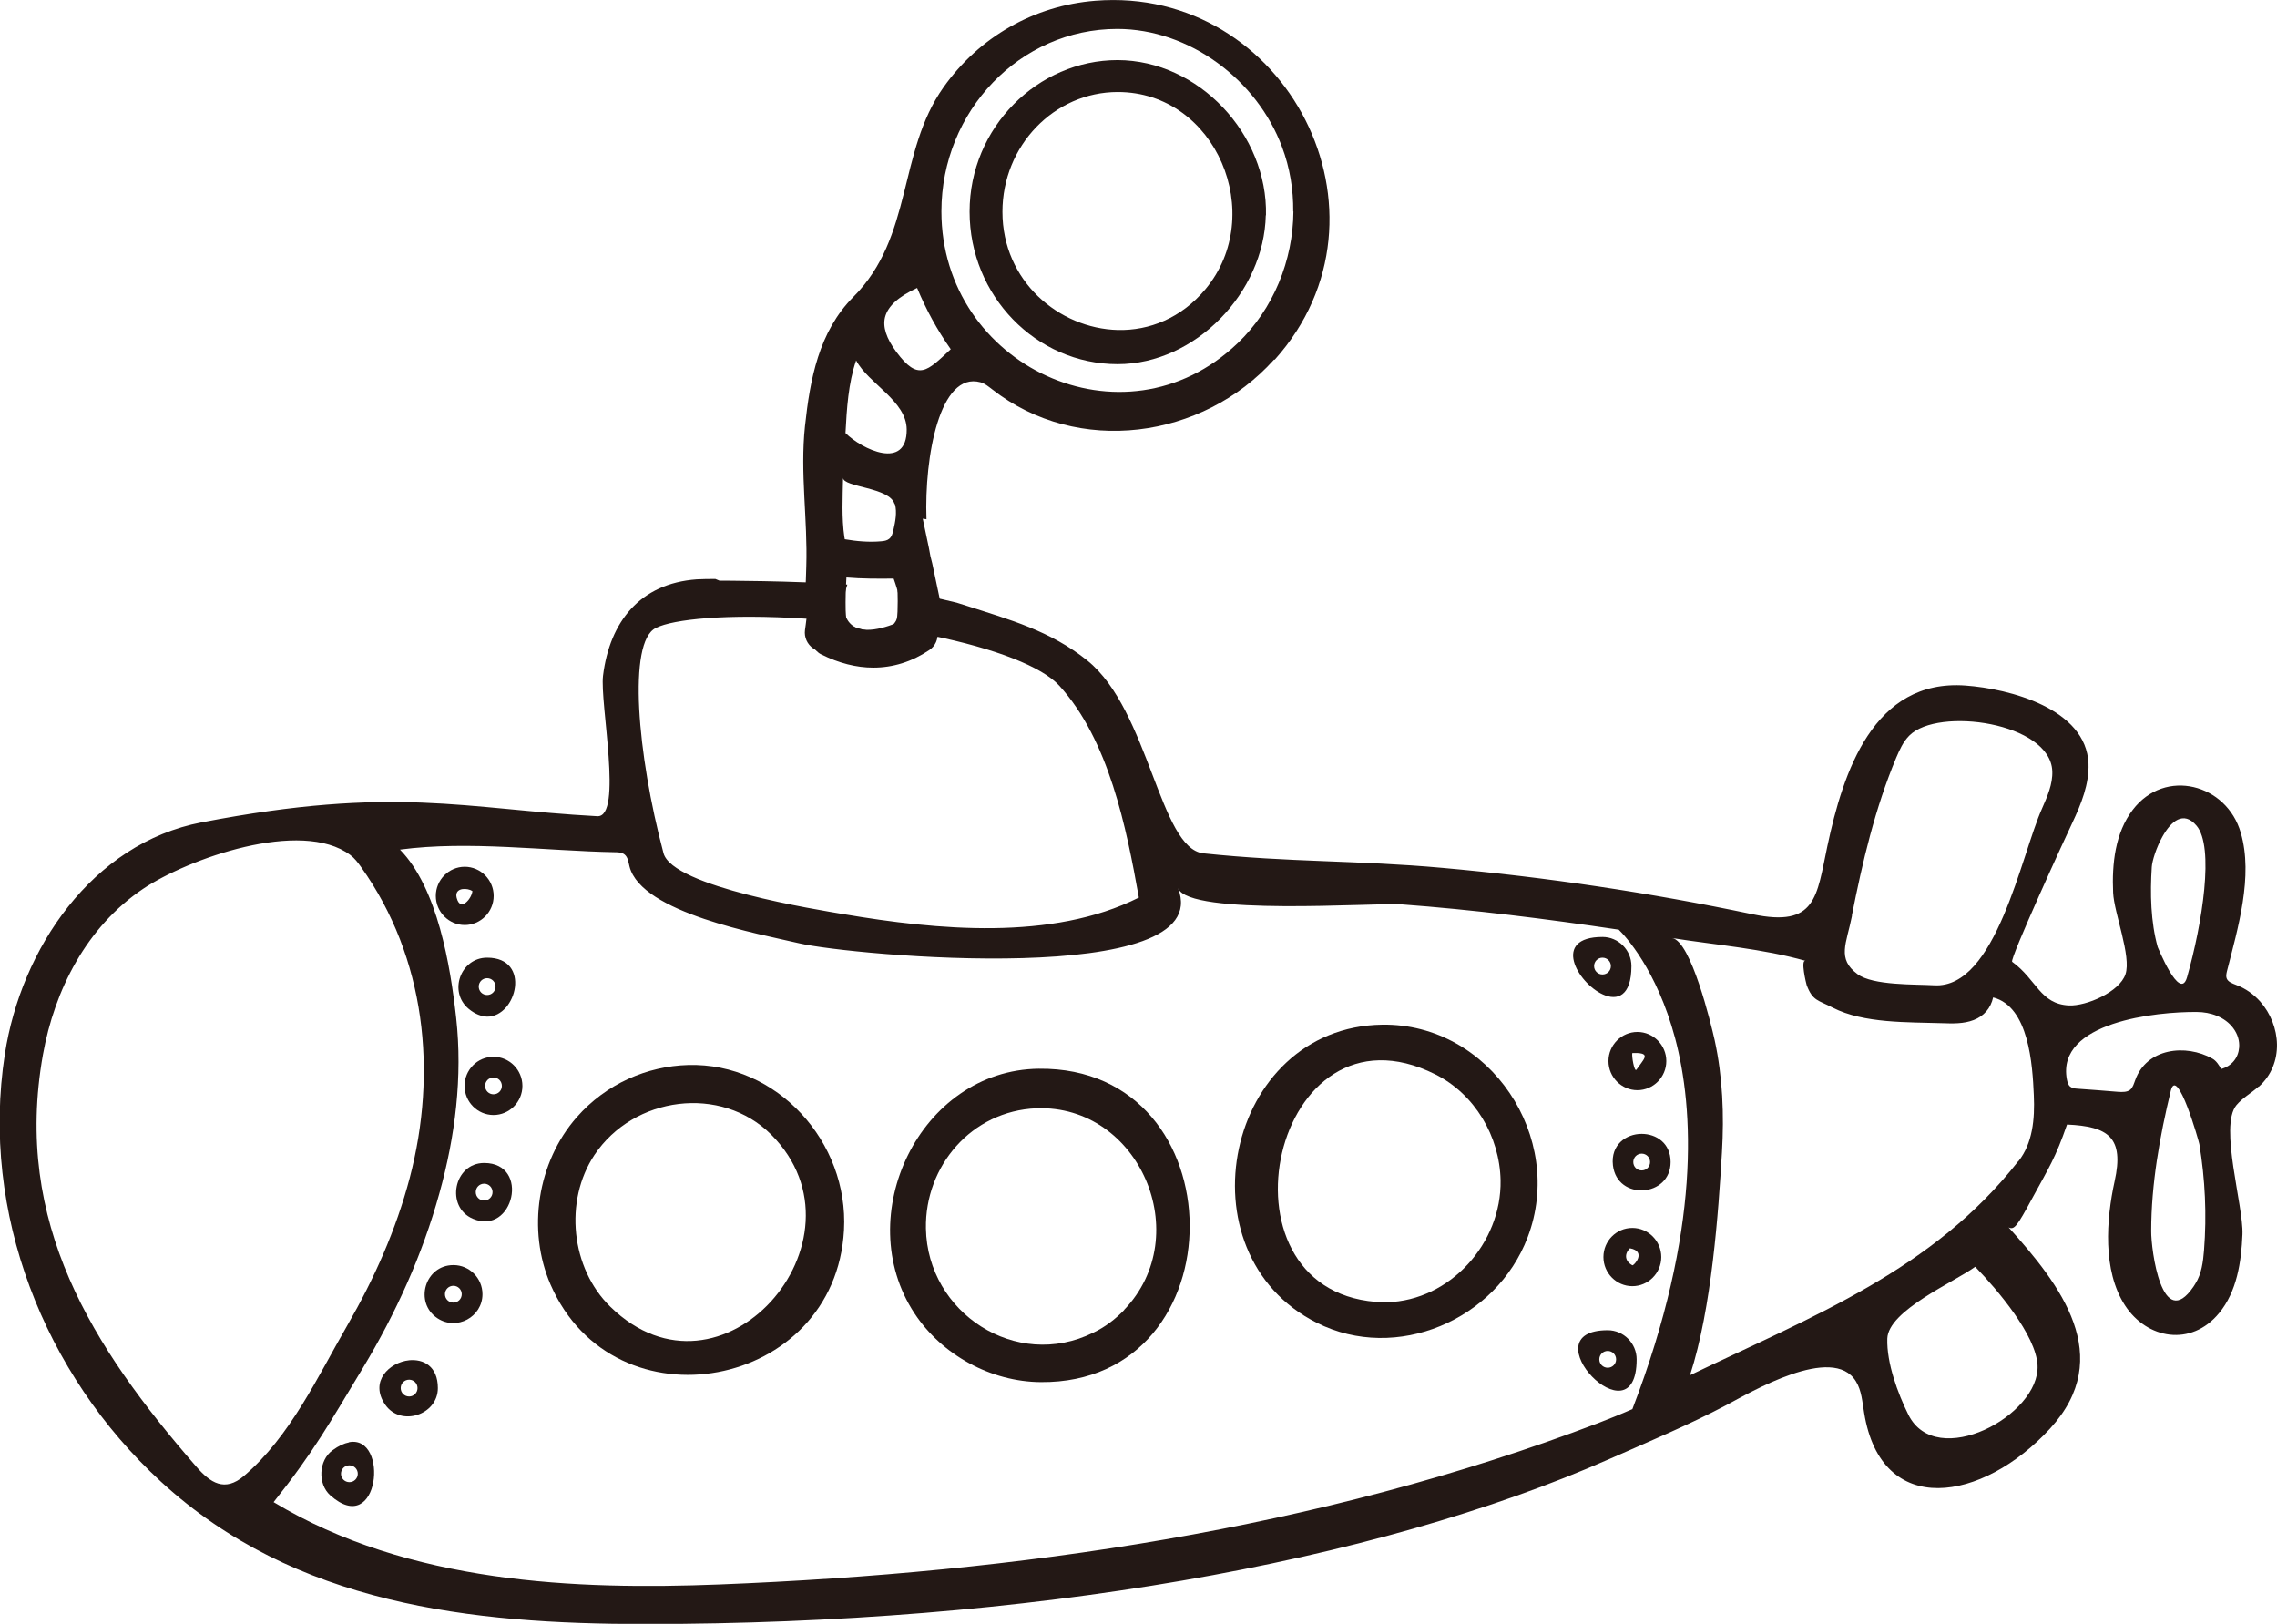
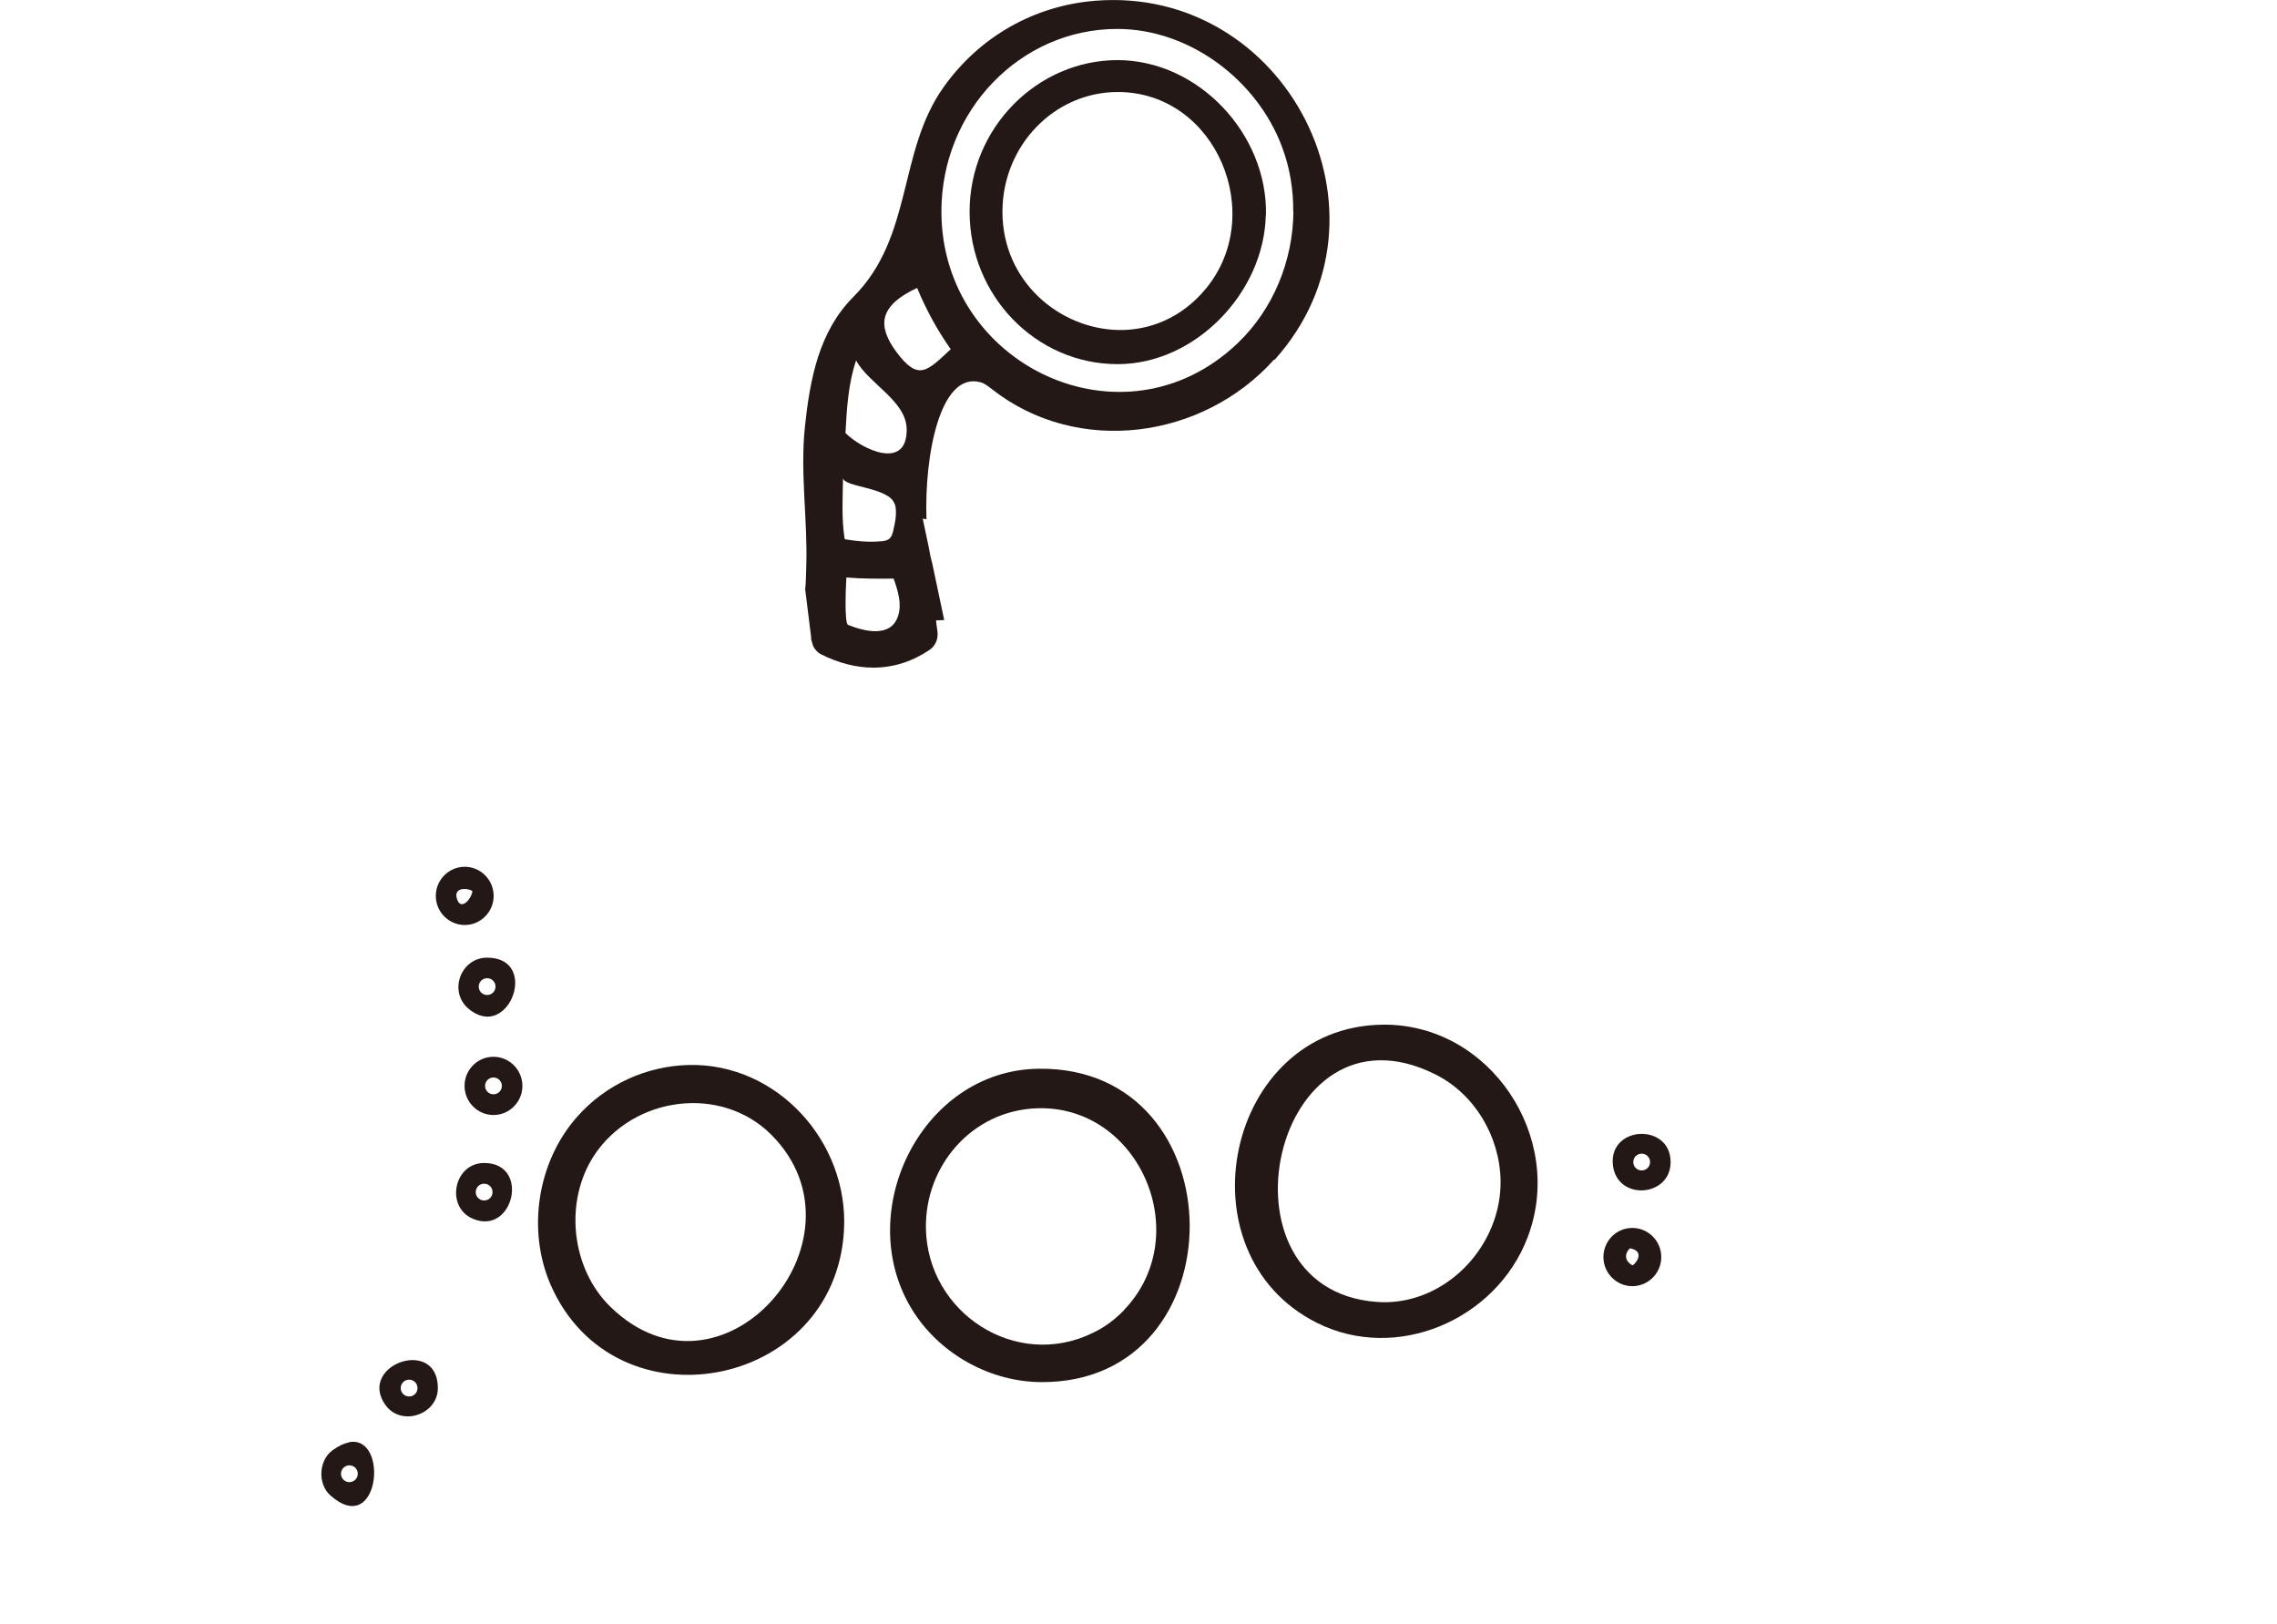
<svg xmlns="http://www.w3.org/2000/svg" id="_レイヤー_2" viewBox="0 0 122 87">
  <defs>
    <style>.cls-1{fill:#231815;}</style>
  </defs>
  <g id="_レイヤー_1-2">
    <g>
      <g>
        <path class="cls-1" d="M74.06,54.9c-8.4,.12-10.91,12.25-3.51,15.97,4.27,2.15,9.62-.15,11.3-4.58,2.04-5.35-2.02-11.47-7.79-11.39Zm.26,14.87c-.2,0-.41,0-.61-.02-8.93-.72-5.51-16.53,3.19-12.19,2.12,1.06,3.45,3.32,3.5,5.68,.06,3.37-2.71,6.44-6.08,6.53Z" />
-         <path class="cls-1" d="M121.03,58.22c1.37-1.23,1.19-3.29,.07-4.56-.35-.39-.78-.7-1.29-.89-.2-.08-.44-.16-.51-.36-.04-.12-.01-.25,.02-.38,.58-2.28,1.42-5.08,.74-7.41-.75-2.62-4.06-3.5-5.79-1.23-.94,1.23-1.12,2.89-1.05,4.44,.05,1.09,.99,3.41,.66,4.37-.32,.95-2.09,1.71-3.03,1.67-1.55-.08-1.72-1.38-3.04-2.34-.16-.11,2.93-6.84,3.23-7.46,.47-1,.9-2.06,.86-3.16-.12-2.95-4.25-4.01-6.59-4.18-4.94-.36-6.56,4.65-7.4,8.6-.58,2.72-.59,4.37-4.02,3.65-5.48-1.15-11.02-1.98-16.59-2.48-4.64-.42-8.17-.29-12.82-.78-2.35-.25-2.91-7.66-6.22-10.33-1.99-1.6-4.17-2.19-6.46-2.93-.21-.07-.39-.12-.54-.17-1.02-.25-2.09-.48-3.17-.66,.02,.73,.02,1.72-.13,1.78-.86,.33-2.29,.72-2.68-.48-.17-.52-.05-1.08,.12-1.61-2.88-.21-6.85-.21-6.85-.21l-.22-.09c-.33,0-.66,0-1,.02-3.04,.22-4.66,2.27-5.02,5.16-.18,1.45,1.08,7.61-.31,7.53-7.11-.38-10.82-1.67-21.2,.33-5.87,1.13-9.67,6.77-10.54,12.42-1.31,8.5,2.09,17.13,8.36,22.9,7.17,6.59,16.6,7.63,25.95,7.63,20.47,0,38.99-3.24,51.73-8.87,2.08-.92,4.17-1.79,6.18-2.85,1.29-.68,5.72-3.31,6.96-1.28,.31,.5,.34,1.11,.44,1.69,.92,5.69,6.35,4.77,9.96,.84,3.54-3.86,.55-7.71-2.22-10.78,.3,.15,.45-.05,1.26-1.55,.91-1.67,1.25-2.17,1.87-3.96,2.22,.1,3.07,.69,2.55,3.04-.45,2.05-.65,4.78,.55,6.64,1.18,1.82,3.55,2.24,5.05,.42,.95-1.15,1.19-2.73,1.25-4.22,.06-1.53-1.25-5.77-.33-6.91,.33-.4,.8-.65,1.19-1Zm-21.81-9.16c.57-2.88,1.24-5.75,2.38-8.47,.18-.42,.37-.85,.7-1.18,1.54-1.55,7.55-.7,7.66,1.9,.03,.7-.27,1.37-.55,2.01-1.12,2.49-2.46,9.67-5.78,9.47-1.01-.06-3.28,.02-4.11-.6-1.11-.83-.59-1.62-.29-3.13Zm-64.07-15.42c.92-.46,3.77-.77,8.06-.49-.03,.22-.05,.43-.08,.61-.05,.38,.12,.76,.44,.98,.94,.62,1.95,.94,3,.94,.91,0,1.85-.24,2.79-.71,.31-.16,.52-.46,.55-.81,0-.03,0-.07,0-.11,3.43,.7,5.92,1.67,6.85,2.69,2.65,2.91,3.59,7.59,4.26,11.35-4.66,2.34-10.84,1.73-15.81,.89-1.35-.23-9.18-1.46-9.66-3.27-1.41-5.3-1.92-11.31-.42-12.06ZM13.08,79.07c-1.04,.89-1.81,.38-2.57-.5-5.57-6.4-9.81-13.06-8.21-22.06,.62-3.46,2.33-6.85,5.37-8.89,2.38-1.6,8.46-3.78,11.1-1.81,.23,.17,.41,.41,.58,.65,3.46,4.86,4.09,10.99,2.6,16.66-.73,2.77-1.91,5.41-3.34,7.89-1.6,2.77-3.06,5.95-5.53,8.06Zm74.35-3.56c-.61,.27-1.22,.51-1.81,.74-15,5.71-31.1,8.01-47.06,8.64-7.66,.3-16.67-.04-23.9-4.41,2.18-2.74,3-4.24,4.79-7.2,1.76-2.92,3.18-6.05,4.09-9.34,.85-3.05,1.25-6.25,.9-9.41-.31-2.79-.99-6.94-3.01-9.01,3.67-.49,7.79,.07,11.52,.14,.18,0,.37,.01,.51,.12,.19,.15,.21,.42,.27,.65,.64,2.49,6.98,3.61,9.09,4.11,2.76,.65,22.4,2.45,20.3-2.95,.59,1.5,10.55,.77,11.91,.86,3.92,.29,7.81,.78,11.7,1.36,.33,.32,2.04,2.14,3.02,5.81,1,3.76,1.41,10.25-2.29,19.88Zm21.74-2.36c.14,2.68-5.42,5.66-6.92,2.65-.57-1.15-1.17-2.78-1.13-4.08,.05-1.51,3.59-3.03,4.71-3.85,1.2,1.24,3.25,3.66,3.34,5.27Zm-1.03-10.94c-4.56,5.83-10.97,8.29-17.59,11.47,1.17-3.6,1.52-8.74,1.71-11.94,.12-2.01,.04-4.04-.39-6.01-.19-.86-1.27-5.32-2.28-5.47,2.35,.37,4.87,.57,7.15,1.22-.28-.08,.03,1.21,.06,1.3,.32,.85,.61,.8,1.4,1.21,1.66,.85,4.04,.77,5.85,.83,.57,.02,1.16,.04,1.7-.17,.55-.21,.91-.63,1.04-1.21,1.92,.49,2.11,3.61,2.18,5.24,.06,1.29-.07,2.58-.82,3.53Zm7.15-15.75c.02-.33,.24-1.05,.58-1.65,.45-.8,1.12-1.4,1.82-.57,.96,1.13,.31,5.24-.51,8.12-.39,1.36-1.59-1.69-1.57-1.61-.38-1.35-.41-2.9-.32-4.29Zm2.8,20.53c-.05,.62-.13,1.26-.46,1.78-.04,.06-.07,.11-.1,.16-1.7,2.5-2.28-1.98-2.27-2.98,0-2.51,.46-5.08,1.05-7.51,.34-1.4,1.52,2.76,1.53,2.86,.31,1.88,.4,3.79,.25,5.69Zm.91-9.72c-.1-.2-.26-.44-.46-.55-1.42-.8-3.53-.57-4.14,1.16-.07,.18-.12,.39-.27,.51-.17,.13-.41,.12-.62,.11-.74-.06-1.47-.12-2.21-.17-.13-.01-.27-.02-.38-.11-.11-.09-.15-.24-.18-.39-.57-3.08,4.82-3.63,6.96-3.61,.74,0,1.51,.27,1.95,.86,.25,.33,.35,.7,.32,1.05-.04,.53-.38,.99-.98,1.15Z" />
        <path class="cls-1" d="M18.7,77.28c-.26,.05-.55,.18-.88,.42-.75,.54-.81,1.81-.12,2.42,2.63,2.33,3.17-3.26,1-2.85Zm.02,2.13c-.25,0-.45-.2-.45-.45s.2-.45,.45-.45,.45,.2,.45,.45-.2,.45-.45,.45Z" />
        <path class="cls-1" d="M25.12,54.06c.34,.28,.68,.4,.98,.41,1.58,.02,2.39-3.16,0-3.16-1.43,0-2.09,1.84-.98,2.75Zm1.43-1.2c0,.25-.2,.45-.45,.45s-.45-.2-.45-.45,.2-.45,.45-.45,.45,.2,.45,.45Z" />
-         <path class="cls-1" d="M86.18,56.85c0,.86,.7,1.56,1.55,1.56s1.55-.7,1.55-1.56-.7-1.56-1.55-1.56-1.55,.7-1.55,1.56Zm1.28-.43c.11,0,.2,0,.28,0,.69,.04,.31,.35-.06,.89-.11,.16-.27-.75-.22-.9Z" />
        <path class="cls-1" d="M26.45,48c0-.86-.7-1.56-1.55-1.56s-1.55,.7-1.55,1.56,.7,1.56,1.55,1.56,1.55-.7,1.55-1.56Zm-1.98,.11s-.02-.09-.02-.12c-.02-.44,.6-.42,.86-.25-.02,.38-.64,1.15-.84,.37Z" />
        <path class="cls-1" d="M36.88,57.06c-2.21,.06-4.41,1.01-5.98,2.8-2.11,2.4-2.67,6.05-1.4,8.97,3.42,7.84,15.25,5.62,15.72-2.92,.26-4.72-3.58-8.98-8.35-8.85Zm4.41,12.69c-2.11,2.29-5.61,3.16-8.58,.27-2.12-2.06-2.5-5.67-.86-8.14,2.1-3.15,6.78-3.77,9.47-1.09,2.81,2.81,2.12,6.62-.03,8.96Z" />
-         <path class="cls-1" d="M86.14,71.27c-4.31,0,1.55,6.1,1.55,1.56,0-.86-.7-1.56-1.55-1.56Zm0,2.01c-.25,0-.45-.2-.45-.45s.2-.45,.45-.45,.45,.2,.45,.45-.2,.45-.45,.45Z" />
        <path class="cls-1" d="M21.92,72.88c-1.06,.11-2.14,1.14-1.28,2.38,.83,1.2,2.82,.55,2.82-.89,0-1.17-.77-1.57-1.55-1.49Zm0,1.94c-.25,0-.45-.2-.45-.45s.2-.45,.45-.45,.45,.2,.45,.45-.2,.45-.45,.45Z" />
        <path class="cls-1" d="M26.44,56.62c-.86,0-1.55,.7-1.55,1.56s.7,1.56,1.55,1.56,1.55-.7,1.55-1.56-.7-1.56-1.55-1.56Zm0,2.01c-.25,0-.45-.2-.45-.45s.2-.45,.45-.45,.45,.2,.45,.45-.2,.45-.45,.45Z" />
-         <path class="cls-1" d="M85.88,53.28c.77,.35,1.53,.1,1.53-1.52,0-.86-.7-1.56-1.55-1.56-2.74,0-1.35,2.46,.02,3.08Zm-.02-1.97c.25,0,.45,.2,.45,.45s-.2,.45-.45,.45-.45-.2-.45-.45,.2-.45,.45-.45Z" />
        <path class="cls-1" d="M55.66,57.26c-6.38,.07-10.1,7.9-6.66,13.11,1.47,2.23,4.09,3.66,6.76,3.68,10.7,.09,10.62-16.91-.1-16.79Zm4.58,12.92c-.48,.5-1.03,.92-1.66,1.22-4.14,2.05-8.89-1.06-8.97-5.58-.06-3.34,2.44-6.3,5.92-6.44,5.51-.21,8.54,6.8,4.7,10.8Z" />
        <path class="cls-1" d="M87.96,60.75c-.83,0-1.67,.58-1.54,1.69,.23,1.91,3.09,1.71,3.09-.18,0-1.02-.78-1.51-1.55-1.51Zm0,1.96c-.25,0-.45-.2-.45-.45s.2-.45,.45-.45,.45,.2,.45,.45-.2,.45-.45,.45Z" />
        <path class="cls-1" d="M25.94,62.31c-1.63,0-2.09,2.36-.6,2.99,2.17,.92,3.09-2.99,.6-2.99Zm0,2.01c-.25,0-.45-.2-.45-.45s.2-.45,.45-.45,.45,.2,.45,.45-.2,.45-.45,.45Z" />
-         <path class="cls-1" d="M24.29,67.78c-1.52,0-2.12,2.01-.85,2.85,1.03,.68,2.41-.07,2.41-1.29,0-.86-.7-1.56-1.55-1.56Zm0,2.01c-.25,0-.45-.2-.45-.45s.2-.45,.45-.45,.45,.2,.45,.45-.2,.45-.45,.45Z" />
        <path class="cls-1" d="M87.46,65.79c-.86,0-1.55,.7-1.55,1.56s.7,1.56,1.55,1.56,1.55-.7,1.55-1.56-.7-1.56-1.55-1.56Zm0,2c-.42-.23-.43-.62-.13-.91,.92,.17,.2,.95,.13,.91Z" />
      </g>
      <g>
        <path class="cls-1" d="M68.3,19.27C75.27,11.49,68.92-.77,58.69,.04c-3.29,.26-6.23,1.94-8.14,4.64-2.46,3.47-1.61,8.01-4.83,11.23-1.85,1.86-2.32,4.41-2.59,6.92-.27,2.52,.15,5,.07,7.52-.02,.58-.02,.95-.06,1.21l.32,2.58s0,0,0,0c0,.04,0,.08,0,.11l.11,.37c.1,.19,.24,.35,.43,.44,.94,.47,1.88,.71,2.79,.71,1.05,0,2.06-.31,3-.94,.32-.21,.49-.59,.44-.98-.03-.18-.05-.39-.08-.61,.15-.01,.29-.01,.44-.02l-.64-3.03c-.07-.24-.13-.52-.18-.83l-.33-1.57s.07,.01,.2,.03c-.12-3.35,.71-7.93,2.89-7.34,.24,.06,.43,.23,.63,.38,4.58,3.59,11.28,2.67,15.1-1.59Zm-22.95,11.67c.83,.07,1.68,.07,2.53,.06,.23,.65,.45,1.35,.24,2-.39,1.2-1.83,.82-2.68,.48-.22-.09-.11-2.3-.09-2.54Zm2.6-3.93c.12,.45,.02,.93-.08,1.38-.04,.18-.09,.37-.23,.48-.11,.09-.27,.12-.42,.13-.64,.06-1.34,0-1.96-.11,0-.04-.01-.08-.02-.12-.15-1.03-.09-2.12-.07-3.17,0,.51,2.51,.5,2.76,1.41Zm.63-4.01c.02,2.23-2.4,1.08-3.28,.2,.07-1.31,.15-2.66,.57-3.89,.66,1.25,2.7,2.16,2.71,3.7Zm.56-7.57c.48,1.16,1.08,2.26,1.8,3.28-1.27,1.18-1.73,1.73-2.91,.15-.55-.74-.74-1.35-.61-1.87,.16-.61,.75-1.11,1.71-1.56Zm20.16-4.1c-.02,2.62-1.07,5.23-2.99,7.06-6.11,5.83-15.87,1.19-15.87-7.06,0-5.39,4.22-9.78,9.42-9.78,3.87,0,7.49,2.73,8.83,6.32,.42,1.11,.61,2.29,.6,3.46Z" />
        <path class="cls-1" d="M67.83,11.54c.1-4.34-3.6-8.31-7.95-8.32-4.28,0-7.93,3.61-7.93,8.12s3.56,8.17,7.93,8.17c4.18,0,7.85-3.85,7.94-7.98Zm-3.24,3.95c-1.3,1.56-3.02,2.23-4.7,2.19-3.15-.08-6.18-2.62-6.18-6.33,0-3.54,2.77-6.42,6.18-6.42,5.28,0,8.01,6.59,4.7,10.56Z" />
      </g>
    </g>
  </g>
</svg>